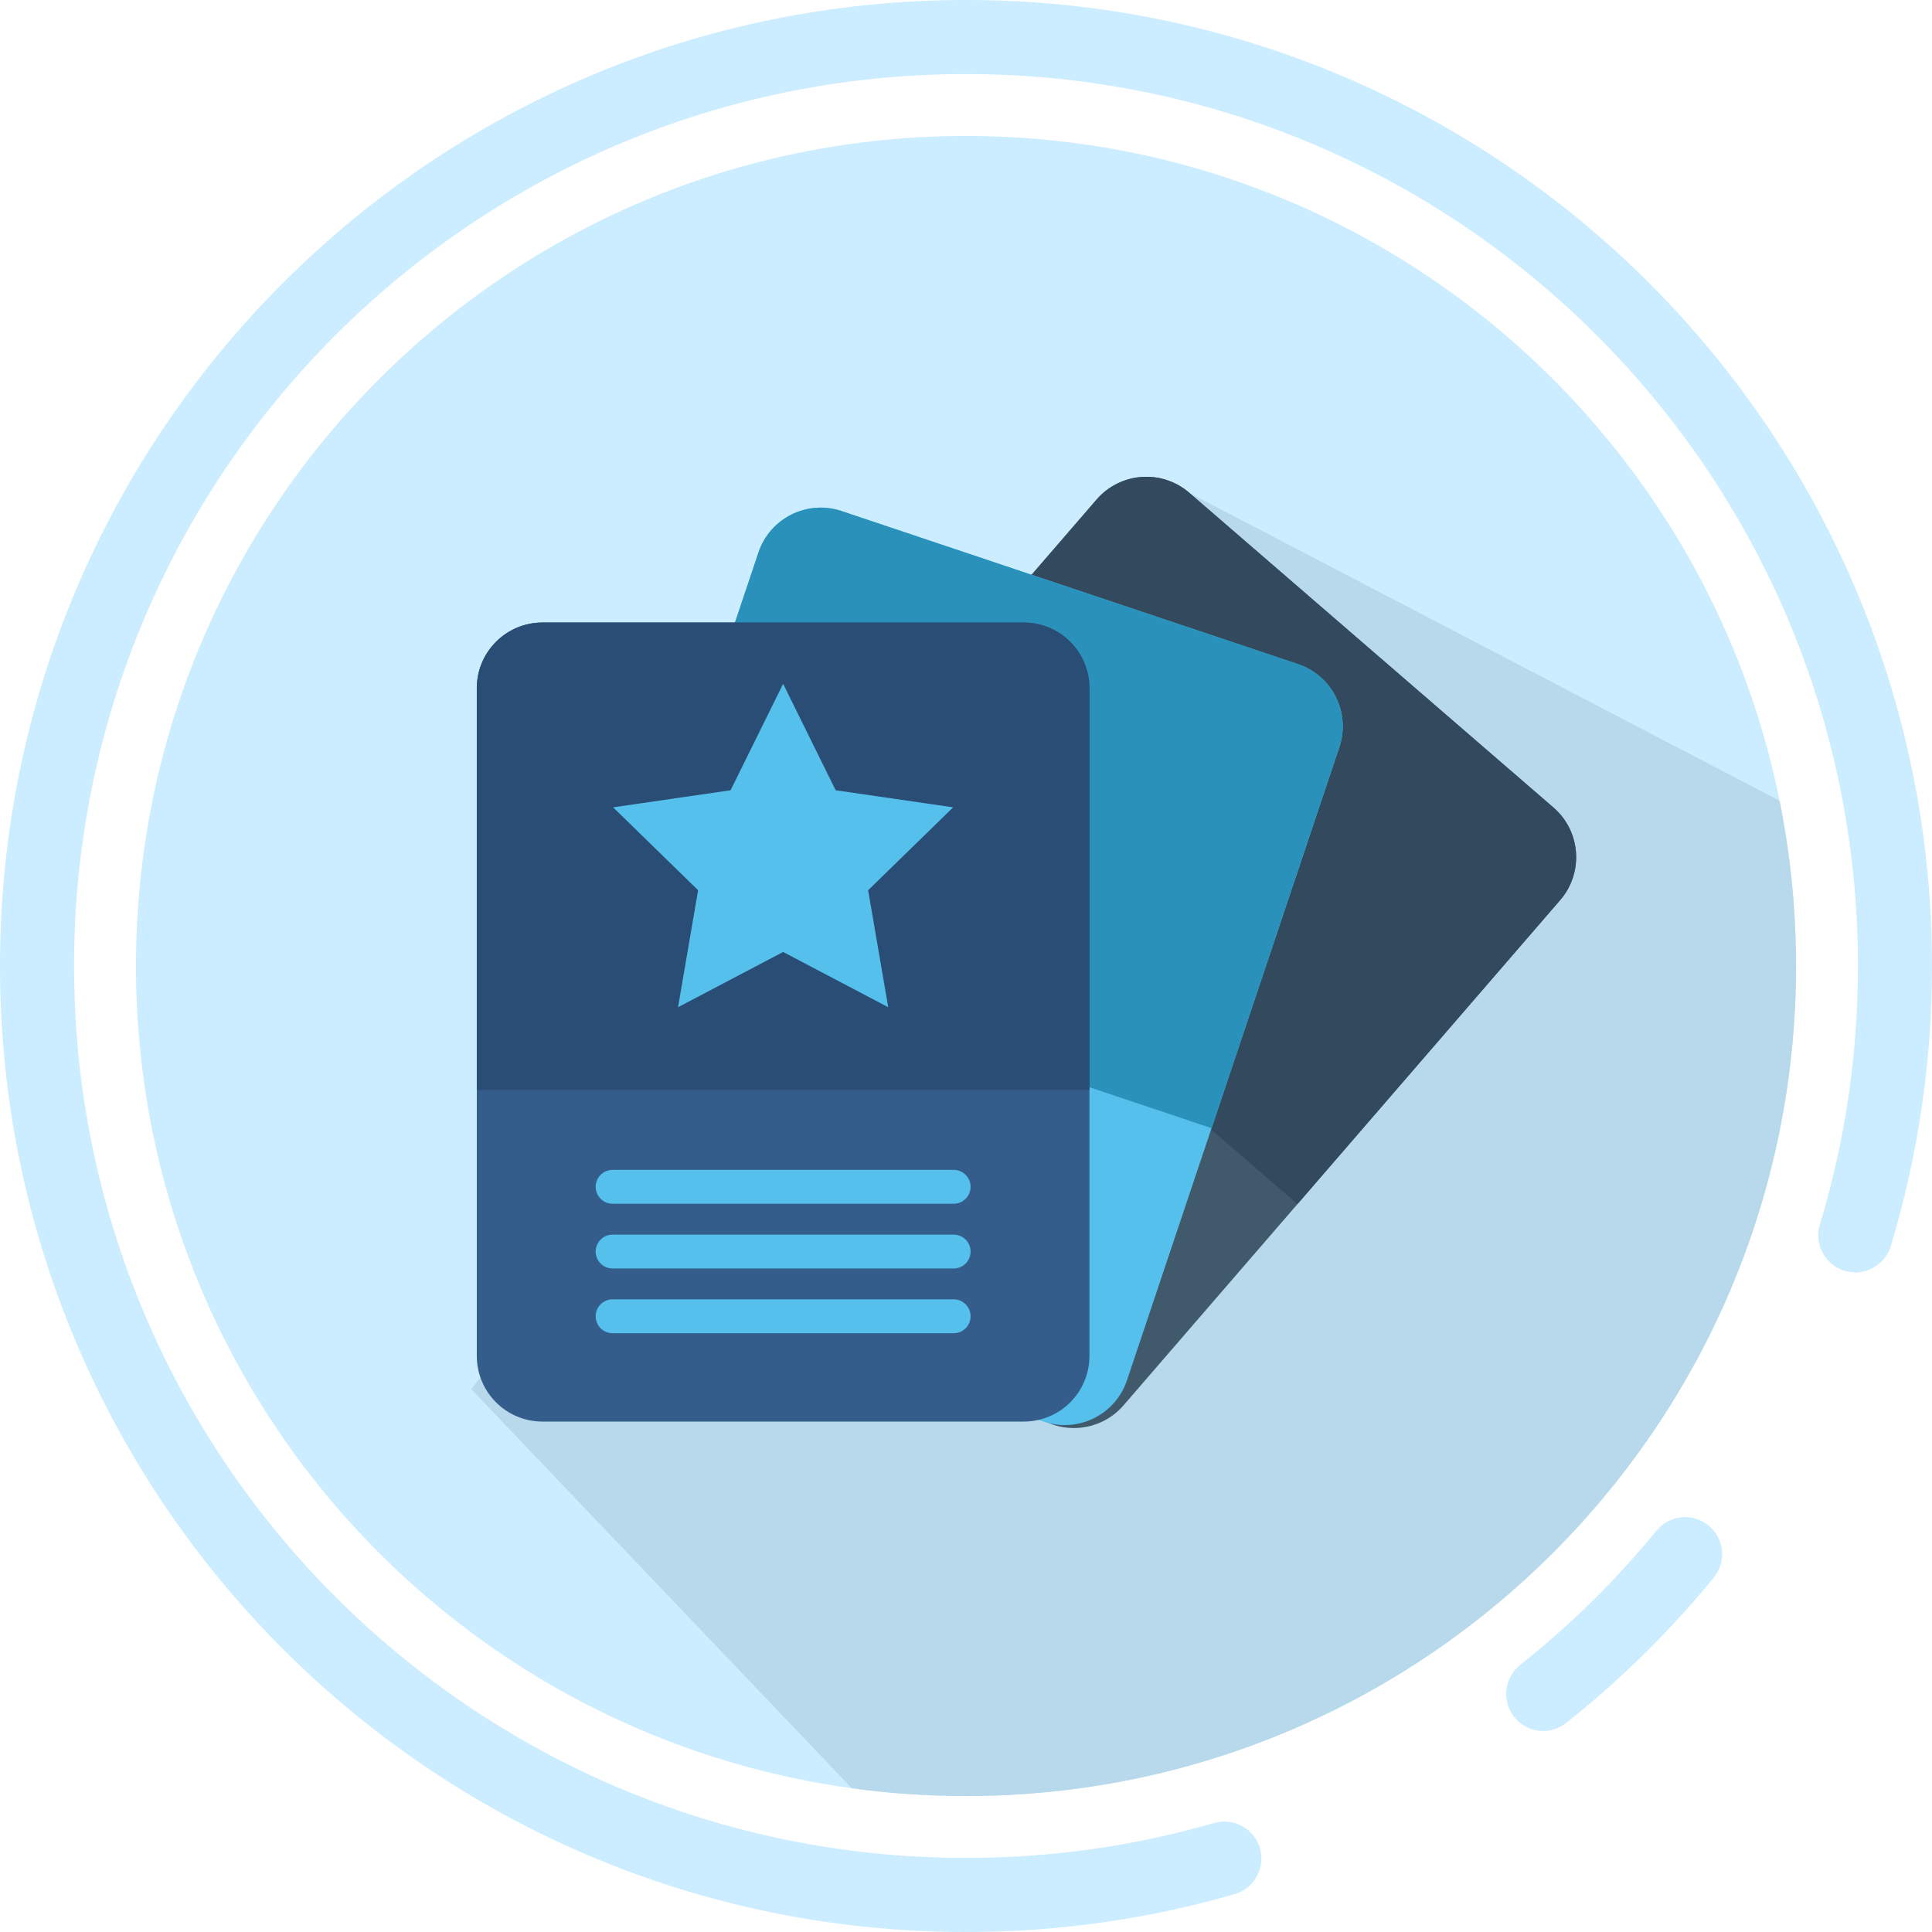
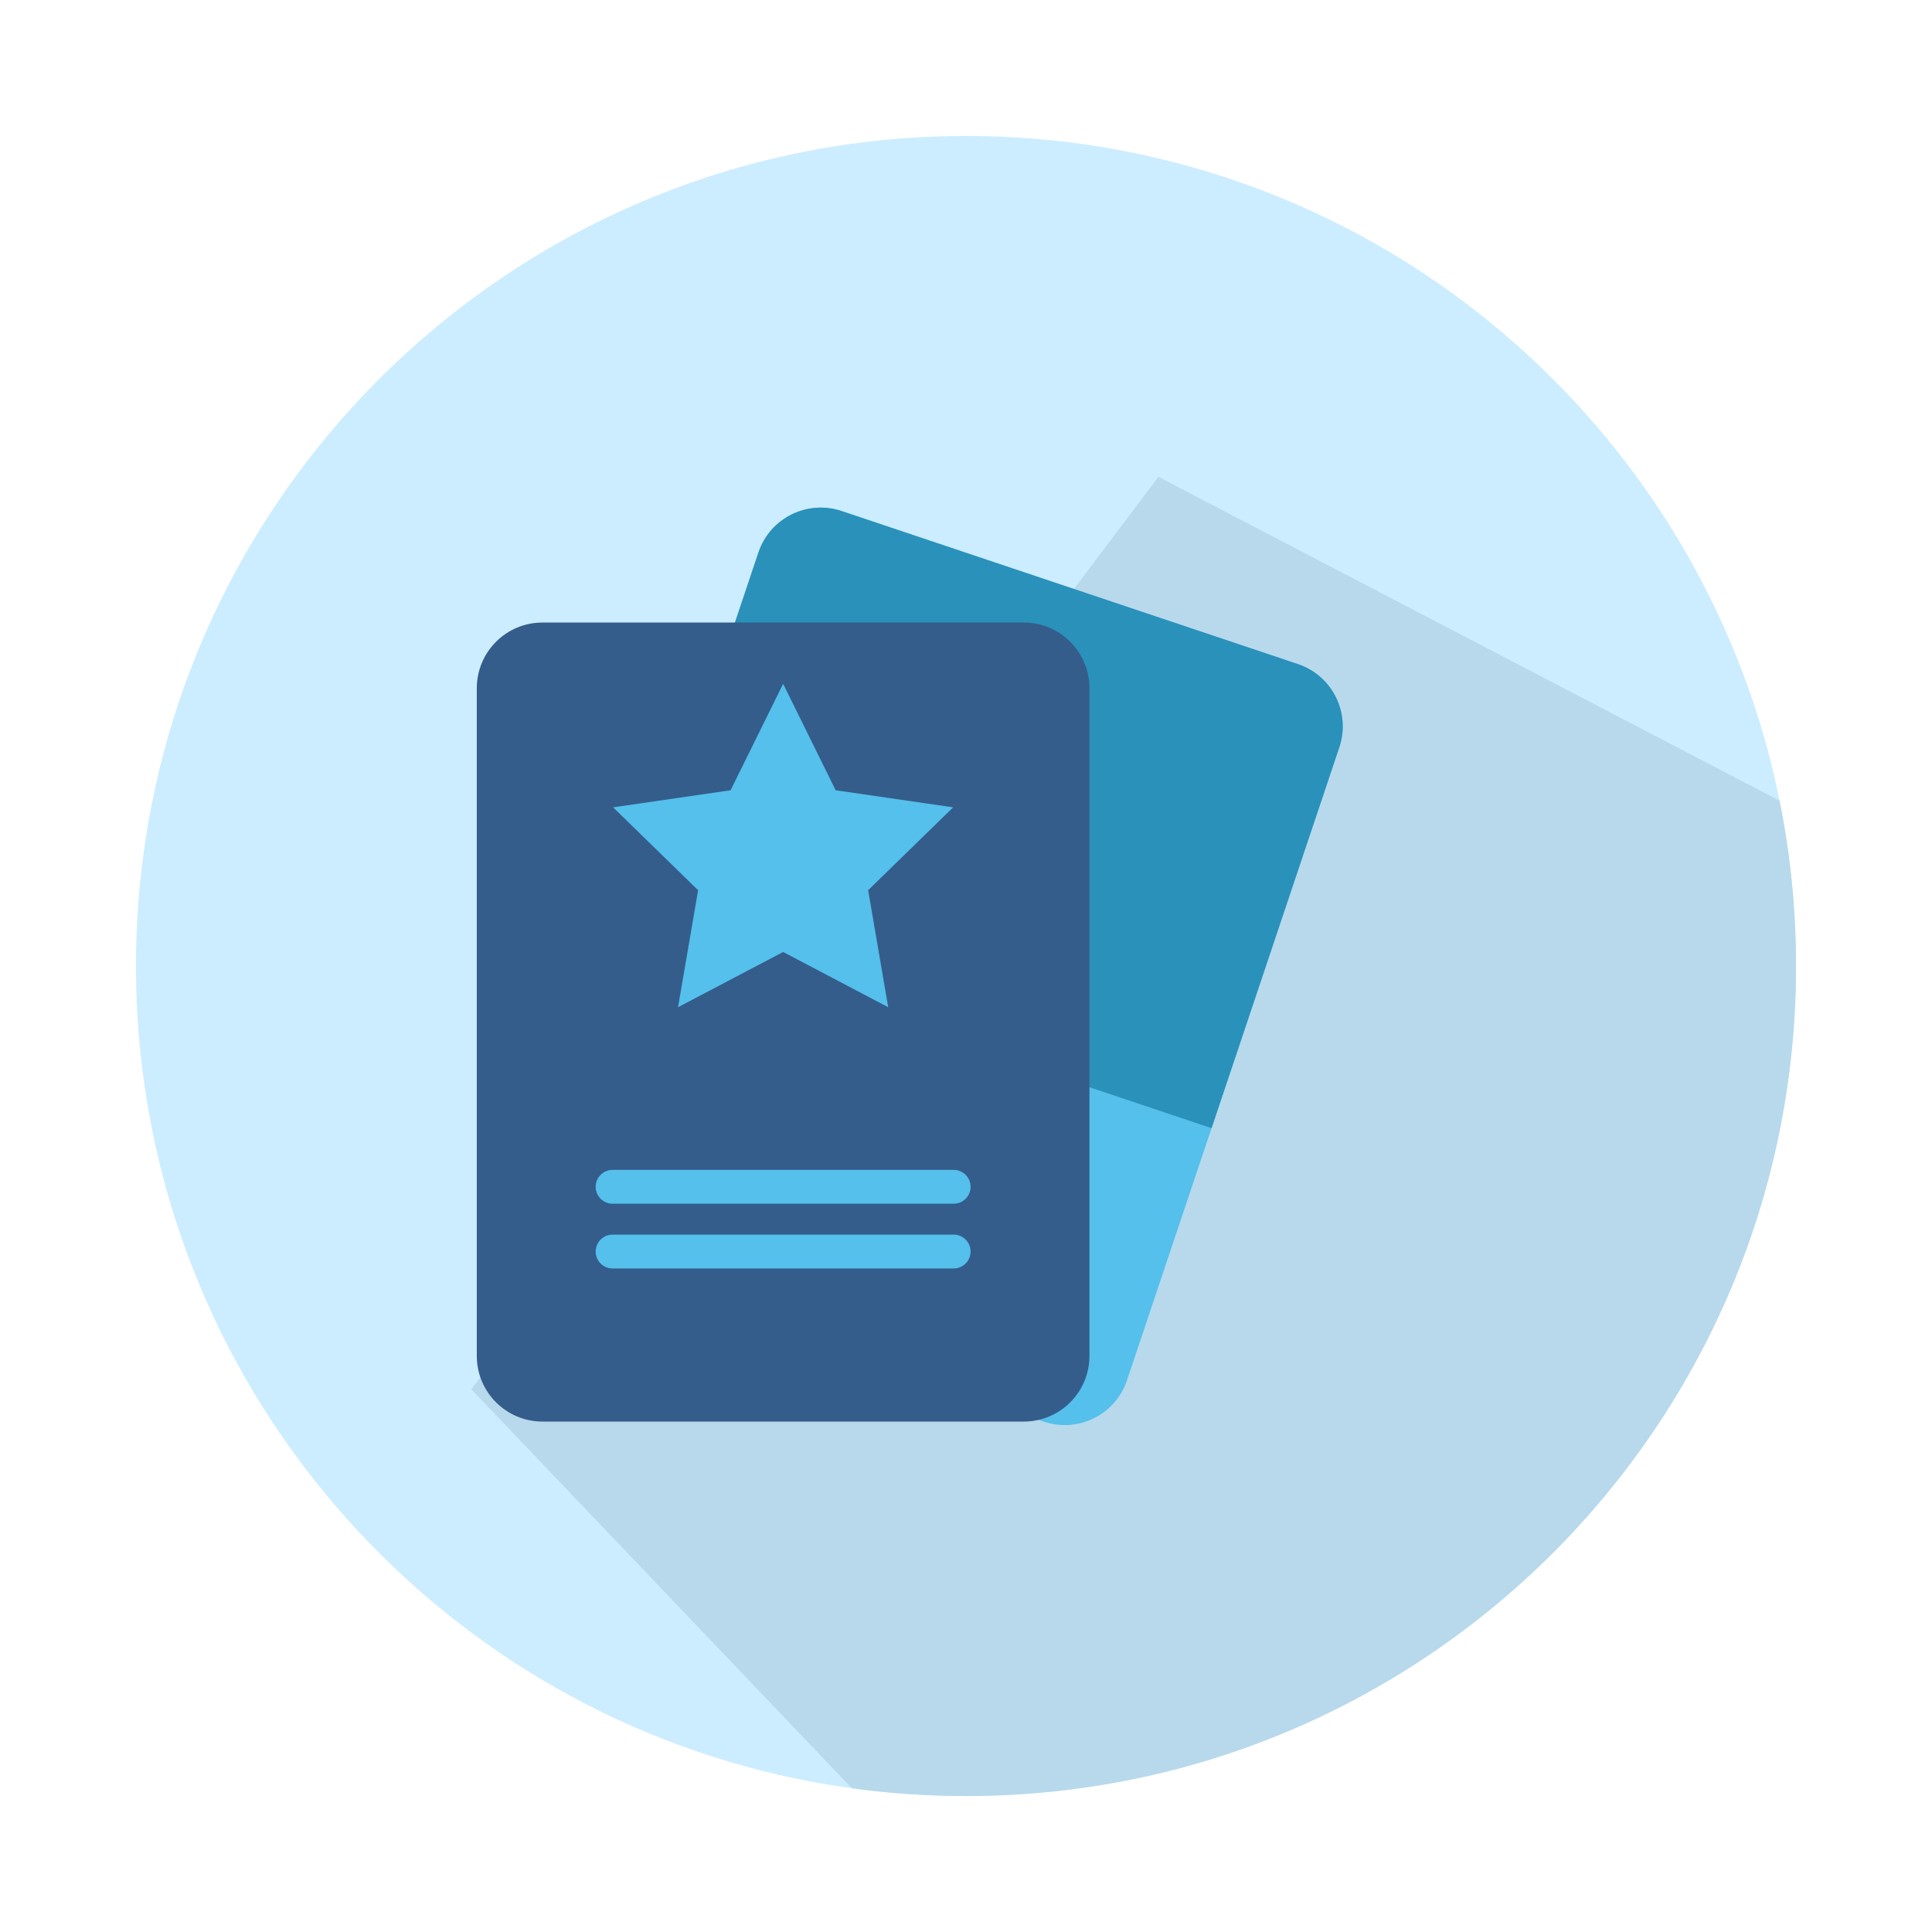
<svg xmlns="http://www.w3.org/2000/svg" width="80" height="80" viewBox="0 0 80 80" fill="none">
  <path d="M74.37 40C74.37 58.982 58.982 74.369 40 74.369C21.018 74.369 5.631 58.982 5.631 40C5.631 21.018 21.018 5.631 40 5.631C58.982 5.631 74.37 21.018 74.37 40Z" fill="#CCEDFF" />
-   <path fill-rule="evenodd" clip-rule="evenodd" d="M40 3.067C19.603 3.067 3.067 19.603 3.067 40C3.067 60.397 19.603 76.933 40 76.933C43.567 76.933 47.013 76.428 50.272 75.486C51.086 75.251 51.936 75.72 52.171 76.534C52.406 77.347 51.937 78.198 51.123 78.433C47.59 79.454 43.858 80 40 80C17.909 80 0 62.091 0 40C0 17.909 17.909 0 40 0C62.091 0 80 17.909 80 40C80 44.031 79.403 47.925 78.293 51.597C78.047 52.408 77.191 52.866 76.381 52.621C75.57 52.376 75.112 51.52 75.357 50.709C76.381 47.321 76.933 43.726 76.933 40C76.933 19.603 60.397 3.067 40 3.067ZM70.748 63.168C71.403 63.705 71.499 64.671 70.963 65.326C69.147 67.543 67.098 69.562 64.853 71.344C64.189 71.871 63.225 71.76 62.698 71.097C62.172 70.433 62.282 69.469 62.946 68.942C65.019 67.296 66.912 65.431 68.59 63.383C69.126 62.727 70.092 62.631 70.748 63.168Z" fill="#CCEDFF" />
  <path fill-rule="evenodd" clip-rule="evenodd" d="M40 74.37C58.981 74.37 74.369 58.982 74.369 40C74.369 37.657 74.134 35.368 73.687 33.156L47.966 19.743L19.515 57.526L35.271 74.047C36.816 74.26 38.395 74.37 40 74.37Z" fill="#B8D9EB" />
-   <path d="M64.603 37.272L46.524 58.191C45.543 59.327 43.826 59.452 42.69 58.47L27.61 45.437C26.474 44.455 26.349 42.739 27.331 41.603L45.409 20.684C46.392 19.548 48.108 19.423 49.244 20.404L64.324 33.437C65.46 34.419 65.585 36.135 64.603 37.272Z" fill="#40596B" />
-   <path d="M64.603 37.272L53.725 49.859L34.531 33.271L45.409 20.684C46.392 19.548 48.108 19.423 49.244 20.404L64.324 33.437C65.46 34.419 65.585 36.135 64.603 37.272Z" fill="#334A5E" />
  <path d="M55.458 30.942L46.666 57.155C46.189 58.578 44.648 59.345 43.224 58.868L24.327 52.53C22.904 52.052 22.137 50.511 22.614 49.088L31.407 22.875C31.884 21.451 33.425 20.684 34.849 21.161L53.746 27.5C55.169 27.977 55.936 29.518 55.458 30.942Z" fill="#54C0EB" />
  <path d="M55.458 30.942L50.168 46.715L26.116 38.648L31.406 22.875C31.884 21.451 33.425 20.684 34.848 21.161L53.745 27.499C55.169 27.977 55.936 29.518 55.458 30.942Z" fill="#2A91BA" />
  <path d="M45.112 28.497V56.145C45.112 57.647 43.895 58.864 42.393 58.864H22.462C20.96 58.864 19.743 57.647 19.743 56.145V28.497C19.743 26.995 20.96 25.778 22.462 25.778H42.393C43.895 25.778 45.112 26.995 45.112 28.497Z" fill="#345D8C" />
-   <path d="M45.112 28.497V45.133H19.743V28.497C19.743 26.995 20.96 25.778 22.462 25.778H42.393C43.895 25.778 45.112 26.995 45.112 28.497Z" fill="#2A4D76" />
  <path d="M39.489 49.844H25.366C24.979 49.844 24.665 49.53 24.665 49.143C24.665 48.756 24.979 48.442 25.366 48.442H39.489C39.876 48.442 40.19 48.756 40.19 49.143C40.19 49.53 39.876 49.844 39.489 49.844Z" fill="#54C0EB" />
  <path d="M39.489 52.525H25.366C24.979 52.525 24.665 52.211 24.665 51.824C24.665 51.437 24.979 51.123 25.366 51.123H39.489C39.876 51.123 40.19 51.437 40.19 51.824C40.191 52.211 39.876 52.525 39.489 52.525Z" fill="#54C0EB" />
-   <path d="M39.489 55.206H25.366C24.979 55.206 24.665 54.892 24.665 54.505C24.665 54.117 24.979 53.803 25.366 53.803H39.489C39.876 53.803 40.19 54.117 40.19 54.505C40.191 54.892 39.876 55.206 39.489 55.206Z" fill="#54C0EB" />
  <path d="M32.428 28.315L34.603 32.723L39.468 33.43L35.948 36.862L36.779 41.707L32.428 39.419L28.076 41.707L28.907 36.862L25.387 33.43L30.252 32.723L32.428 28.315Z" fill="#54C0EB" />
</svg>